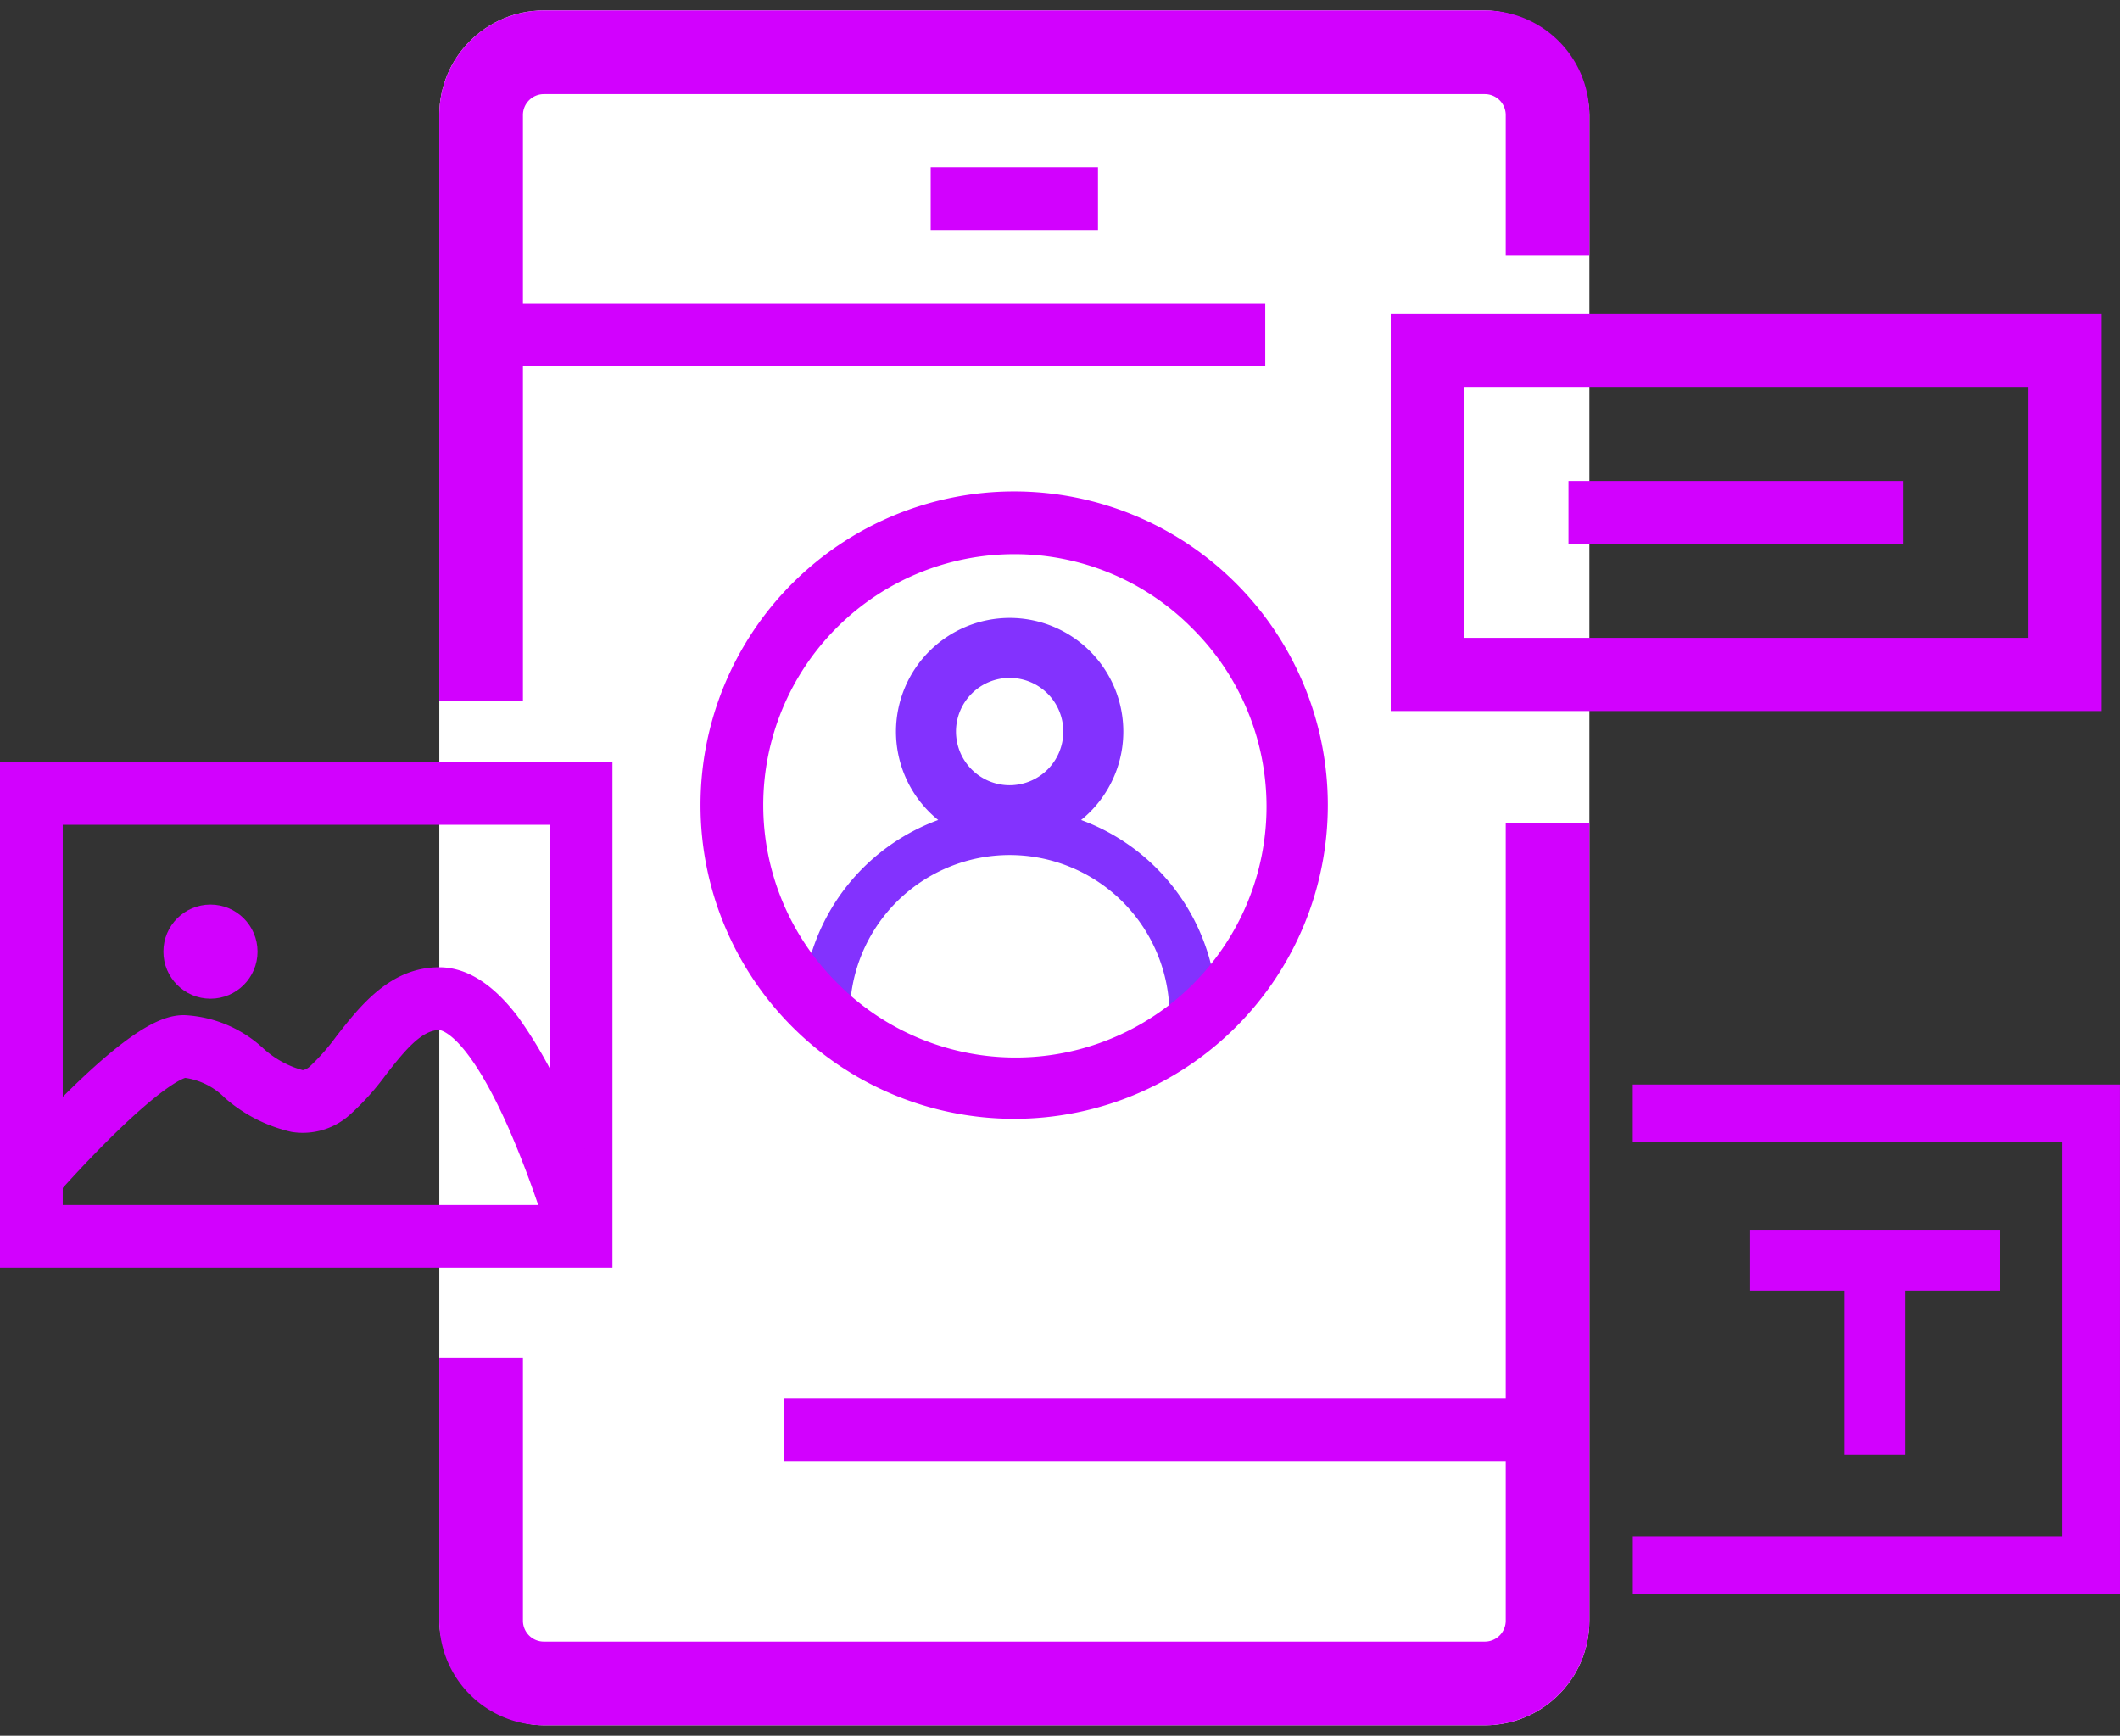
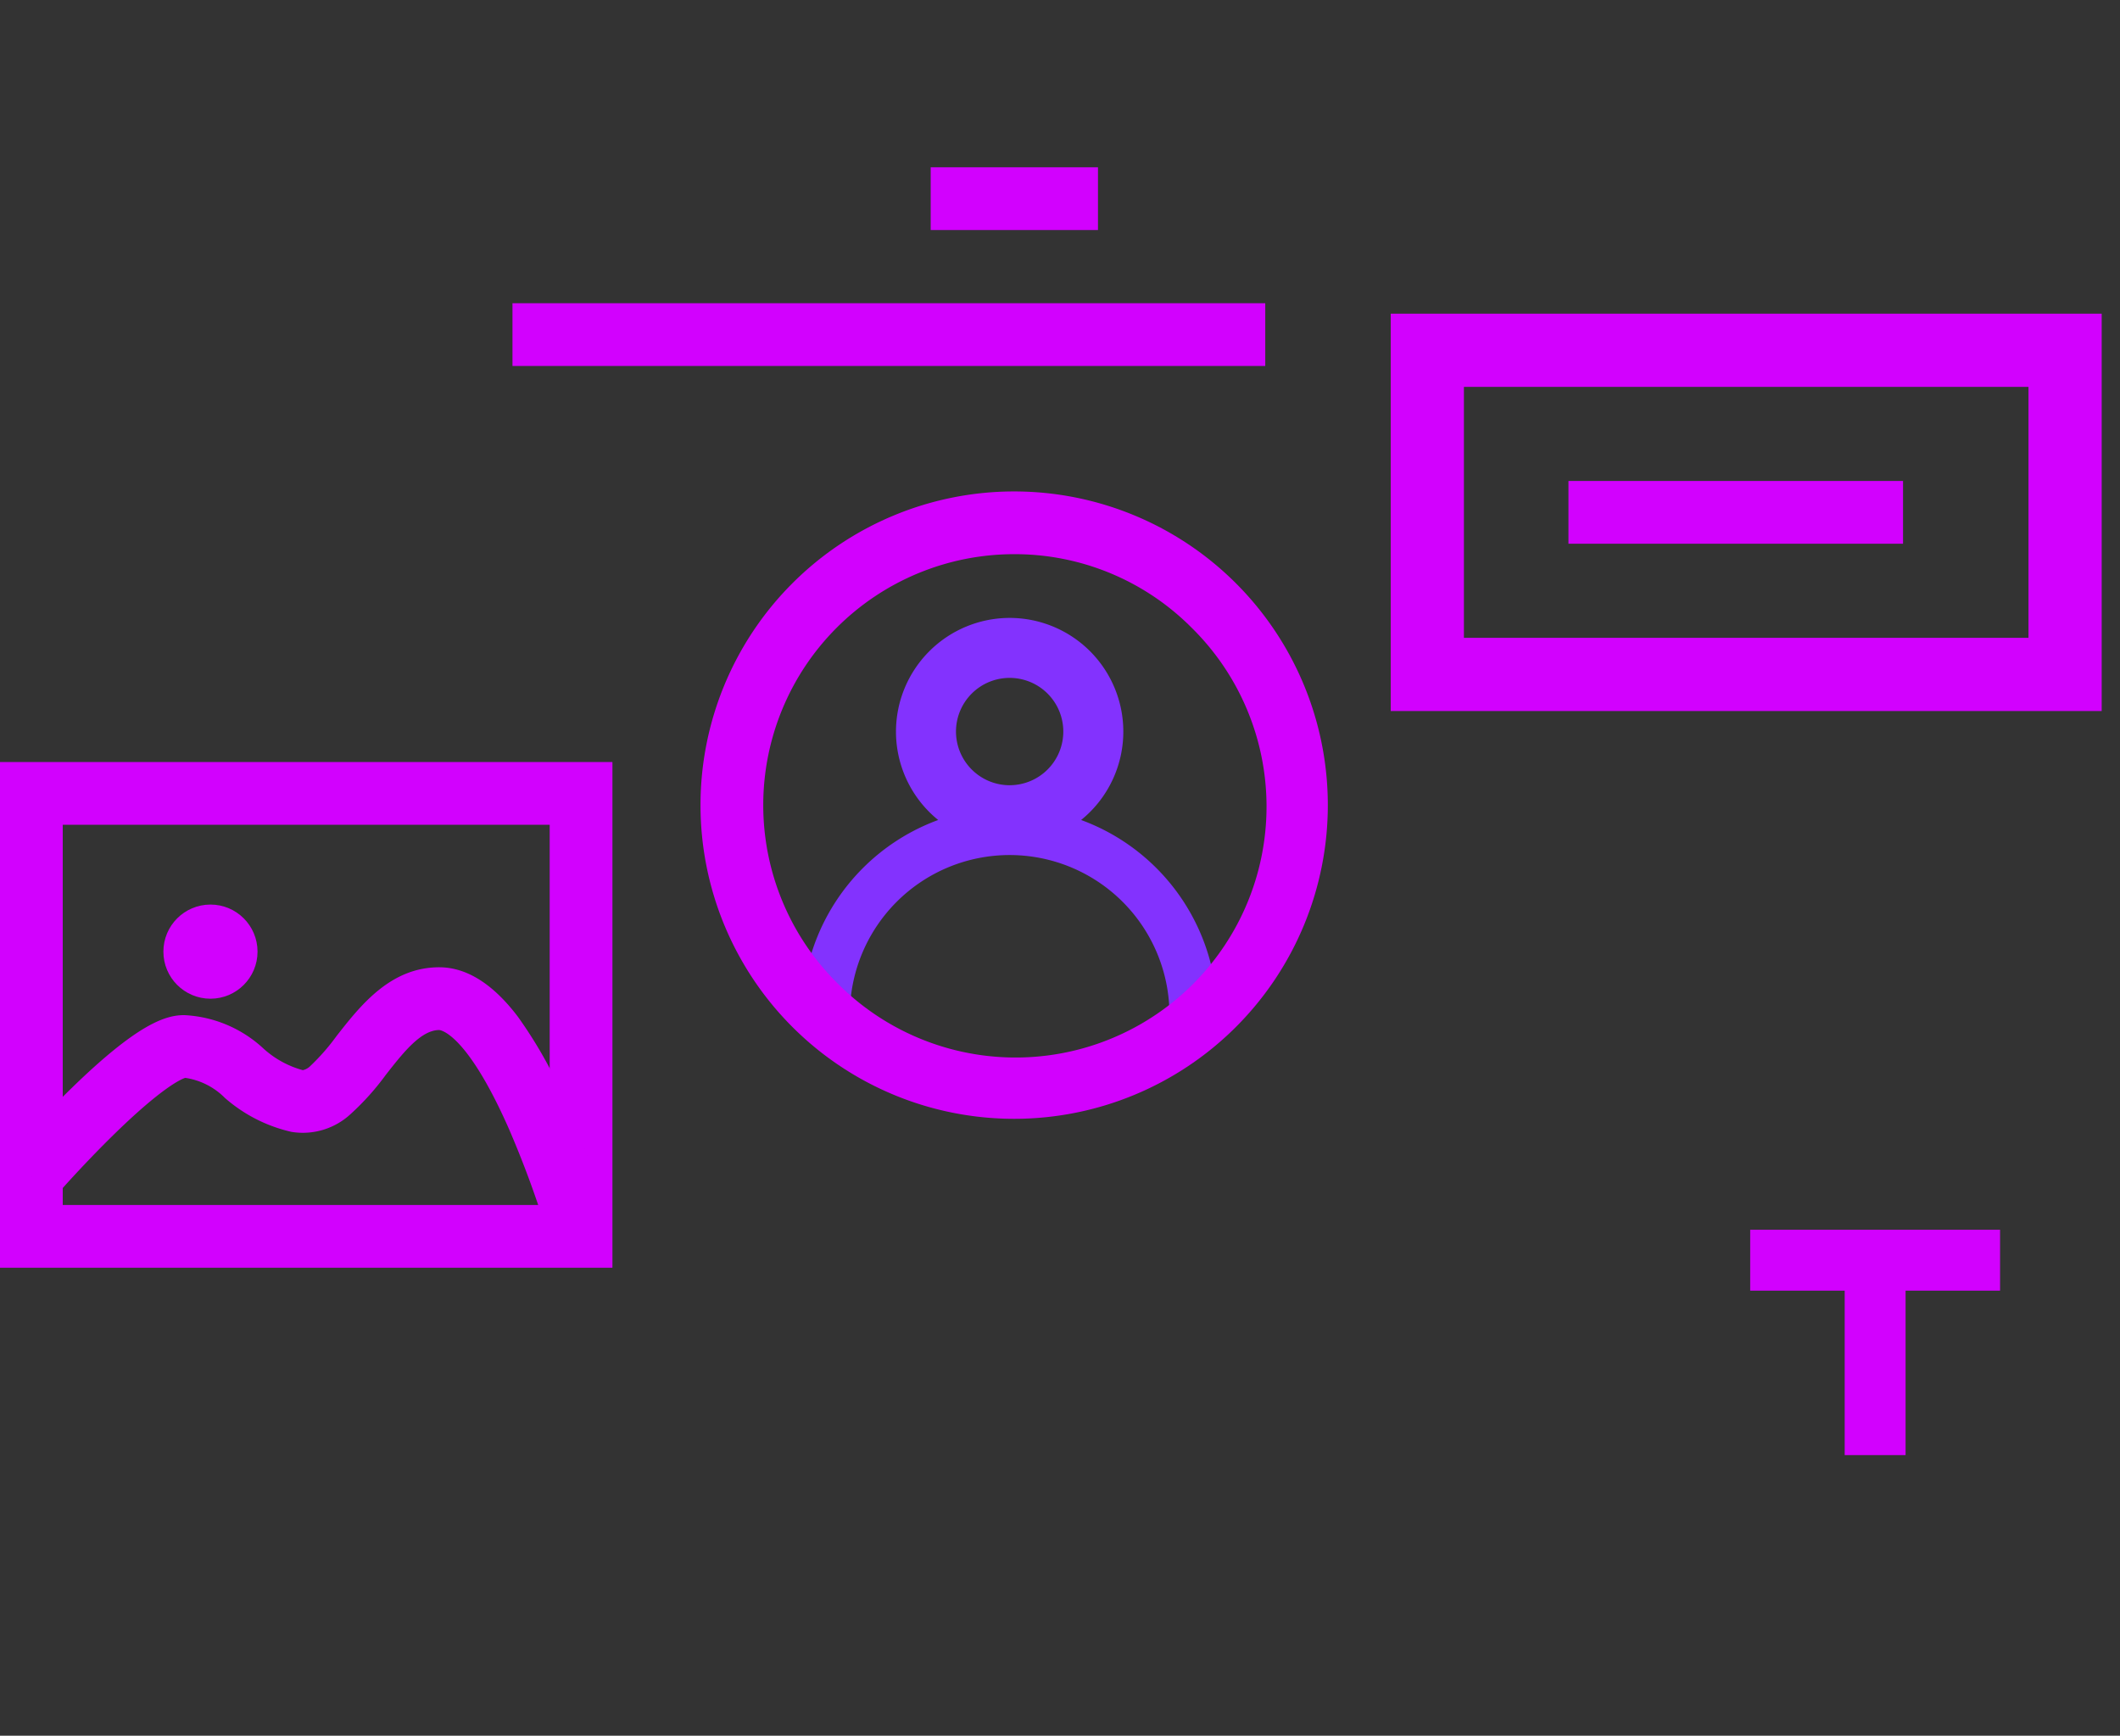
<svg xmlns="http://www.w3.org/2000/svg" width="101.384" height="83" viewBox="0 0 101.384 83">
  <rect x="0" y="0" width="101.384" height="83" fill="#333333" stroke="none" />
  <g transform="translate(0 0.5)">
-     <rect width="55" height="82" rx="5" transform="translate(21.008)" fill="#fff" stroke="rgba(0,0,0,0)" stroke-width="1" />
    <path d="M659.067,390.853v-28a3,3,0,0,1,3-3h45a3,3,0,0,1,3,3v6.724" transform="translate(-636.06 -357.853)" fill="rgba(0,0,0,0)" />
-     <path d="M5,82a5.005,5.005,0,0,1-5-5V64.42H4V77a1,1,0,0,0,1,1H50a1,1,0,0,0,1-1V38.849h4V77a5.005,5.005,0,0,1-5,5ZM0,33V5A5.005,5.005,0,0,1,5,0H50a5.006,5.006,0,0,1,5,5v6.724H51V5a1,1,0,0,0-1-1H5A1,1,0,0,0,4,5V33Z" transform="translate(21.008 0)" fill="#d201fe" />
    <path d="M710.067,396.7v38.151a3,3,0,0,1-3,3h-45a3,3,0,0,1-3-3v-12.58" transform="translate(-636.06 -357.853)" fill="rgba(0,0,0,0)" />
    <path d="M36,1.5H0v-3H36Z" transform="translate(24.508 15.5)" fill="#d201fe" />
    <path d="M8,1.5H0v-3H8Z" transform="translate(44.508 9)" fill="#d201fe" />
-     <path d="M36,1.5H0v-3H36Z" transform="translate(37.508 67.886)" fill="#d201fe" />
    <g transform="translate(66.508 14.5)">
      <path d="M-.5-.5h34v19H-.5Zm33,1H.5v17h32Z" transform="translate(0.5 0.5)" fill="#d201fe" />
      <path d="M-1.5-1.5h33v18h-33Zm30,3H1.5v12h27Z" transform="translate(2 2)" fill="#d201fe" />
    </g>
    <path d="M16,1.5H0v-3H16Z" transform="translate(75.008 24)" fill="#d201fe" />
-     <path d="M737.444,433.568h-23.3v-2.754H734.69V411.967H714.142v-2.754h23.3Z" transform="translate(-636.06 -357.853)" fill="#d201fe" />
    <g transform="translate(83.699 58.305)">
      <path d="M11.949,1.456H0V-1.456H11.949Z" transform="translate(0 1.456)" fill="#d201fe" />
      <path d="M1.456,9.32H-1.456V0H1.456Z" transform="translate(5.975 1.456)" fill="#d201fe" />
    </g>
    <path d="M-1.5-1.5H27.788V22.682H-1.5Zm26.288,3H1.5V19.682H24.788Z" transform="translate(1.5 37.439)" fill="#d201fe" />
    <circle cx="2.251" cy="2.251" r="2.251" transform="translate(7.814 42.755)" fill="#d201fe" />
    <path d="M662.4,416.88a48.093,48.093,0,0,0-1.987-5.511c-2.07-4.706-3.338-4.761-3.35-4.761h0c-.875,0-1.73,1.092-2.557,2.148a12.292,12.292,0,0,1-1.663,1.855,3.362,3.362,0,0,1-2.842.867,7.267,7.267,0,0,1-3.183-1.621,3.357,3.357,0,0,0-1.9-.962c-.157.048-1.09.416-3.557,2.851-1.451,1.432-2.665,2.824-2.677,2.838l-2.263-1.97c.057-.065,1.409-1.615,3.024-3.191,3.186-3.109,4.529-3.528,5.422-3.528a5.979,5.979,0,0,1,3.775,1.582,4.592,4.592,0,0,0,1.9,1.05.741.741,0,0,0,.373-.213,10.189,10.189,0,0,0,1.23-1.407c1.15-1.47,2.582-3.3,4.919-3.3h0c1.313,0,2.581.8,3.769,2.373a21.378,21.378,0,0,1,2.339,4.207,50.329,50.329,0,0,1,2.117,5.879Z" transform="translate(-636.06 -357.853)" fill="#d201fe" />
    <path d="M4-1.435A5.436,5.436,0,1,1-1.435,4,5.442,5.442,0,0,1,4-1.435Zm0,8A2.566,2.566,0,1,0,1.435,4,2.569,2.569,0,0,0,4,6.566Z" transform="translate(44.283 30.483)" fill="#8332fe" />
    <path d="M694.667,405.883h-2.283a7.643,7.643,0,1,0-15.286,0h-2.283a9.926,9.926,0,1,1,19.852,0Z" transform="translate(-636.457 -357.853)" fill="#8332fe" />
    <path d="M15,3A12,12,0,0,0,6.515,23.485,12,12,0,1,0,23.485,6.515,11.921,11.921,0,0,0,15,3m0-3A15,15,0,1,1,0,15,15,15,0,0,1,15,0Z" transform="translate(33.5 23)" fill="#d201fe" />
  </g>
</svg>